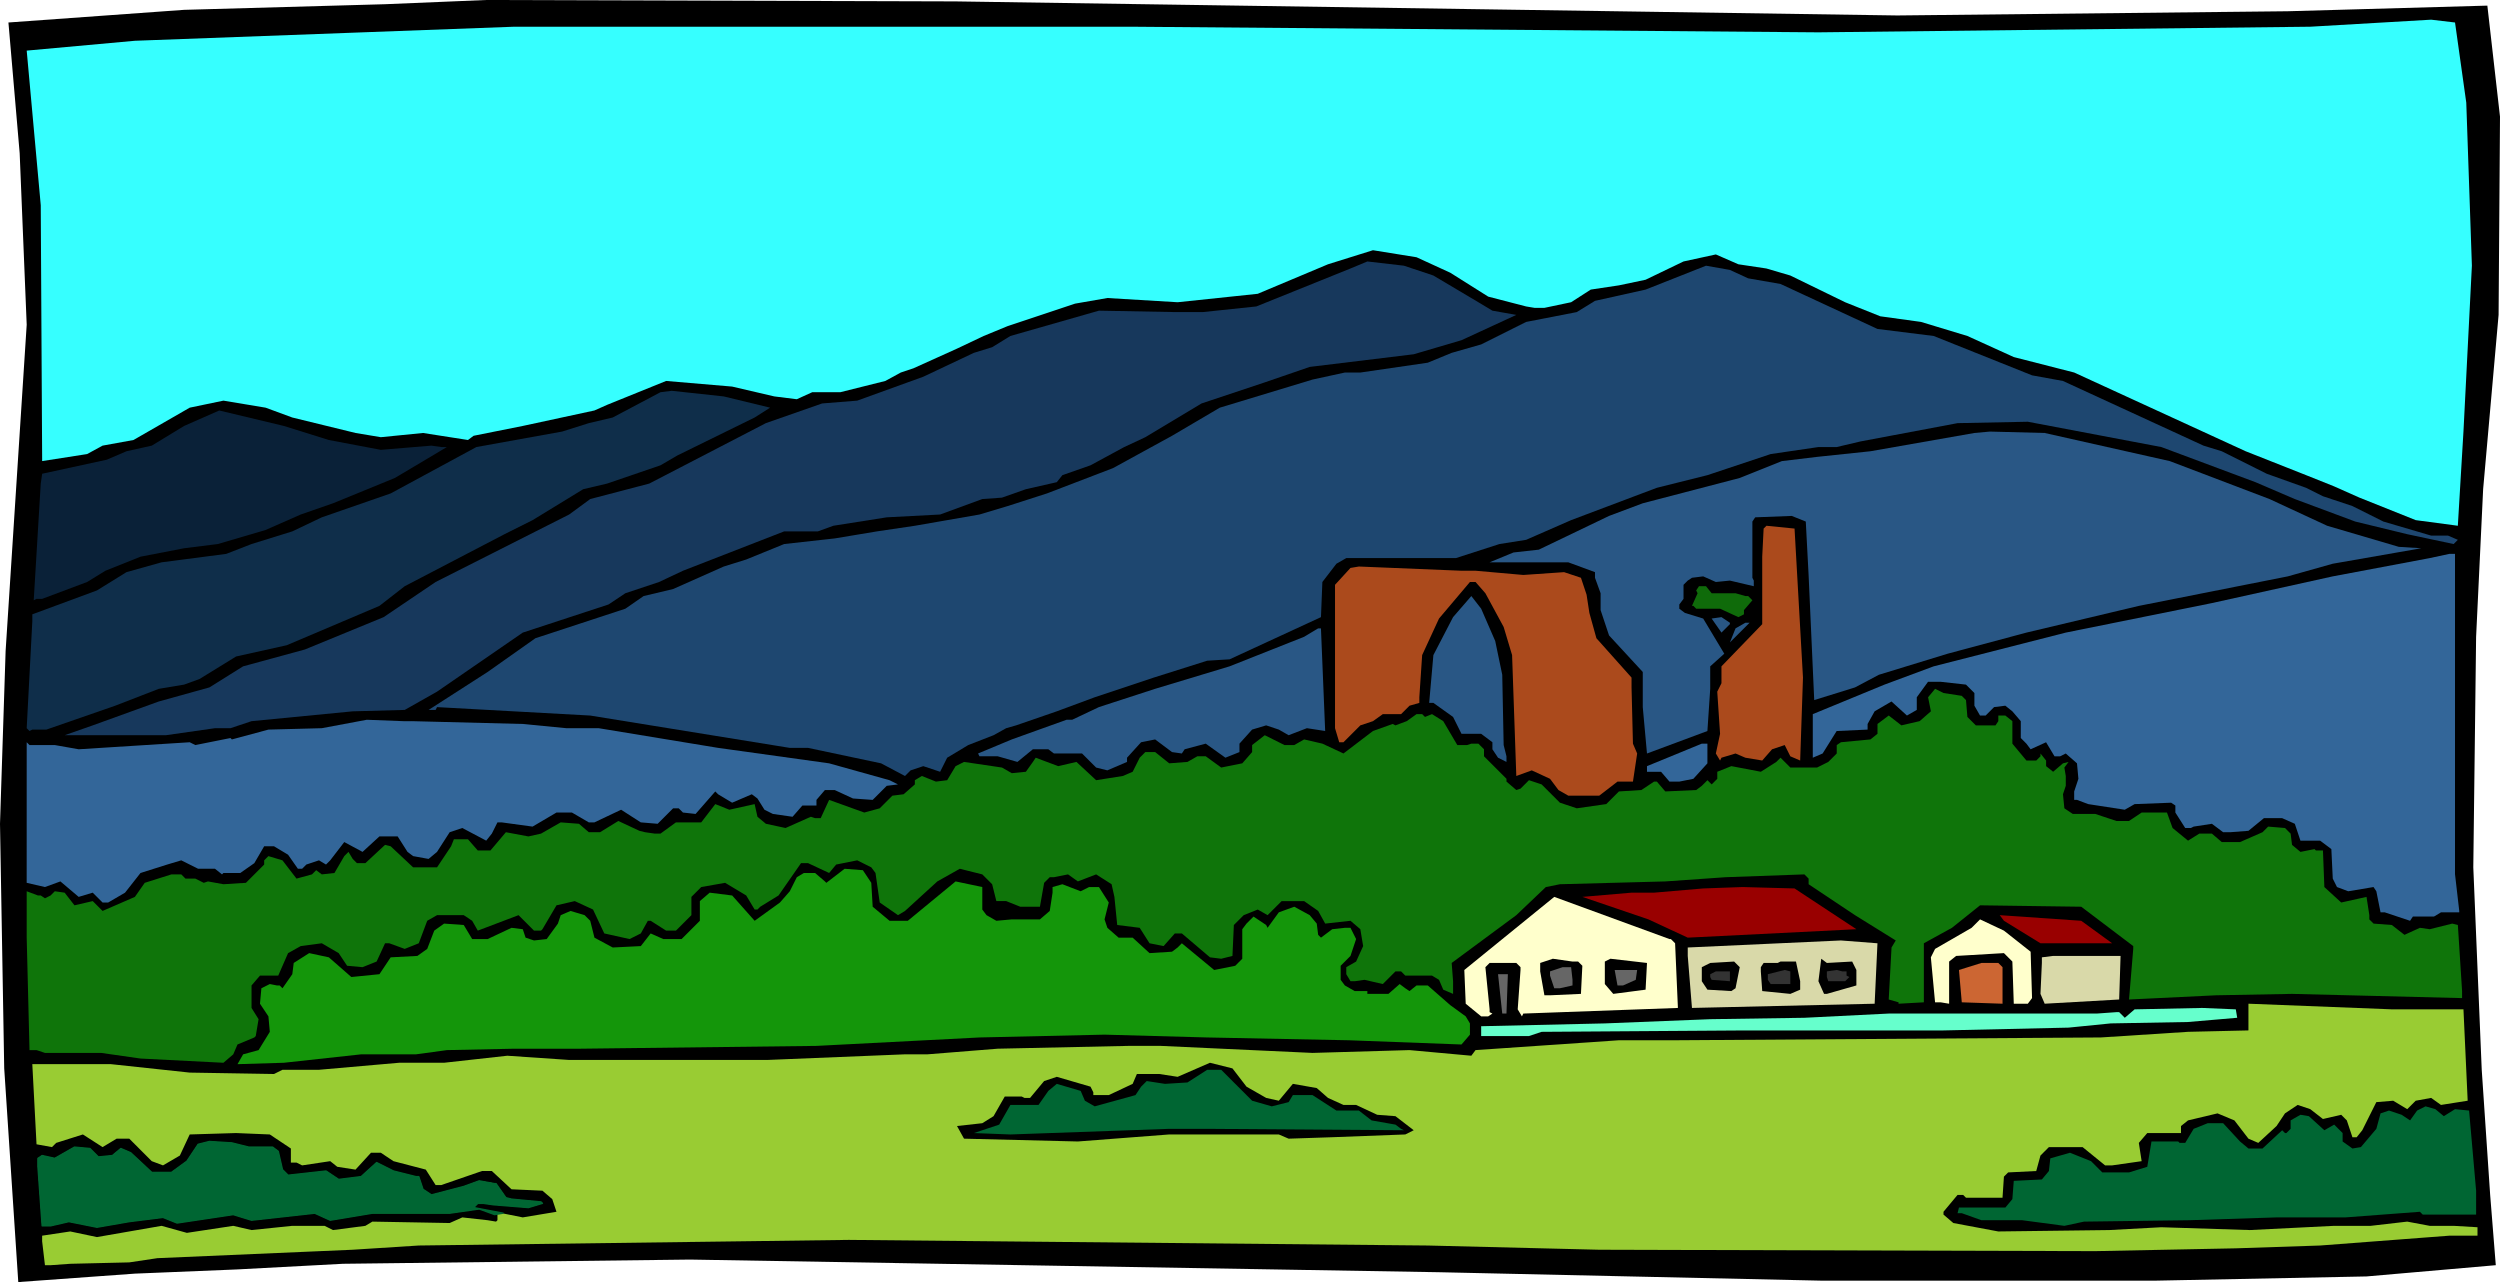
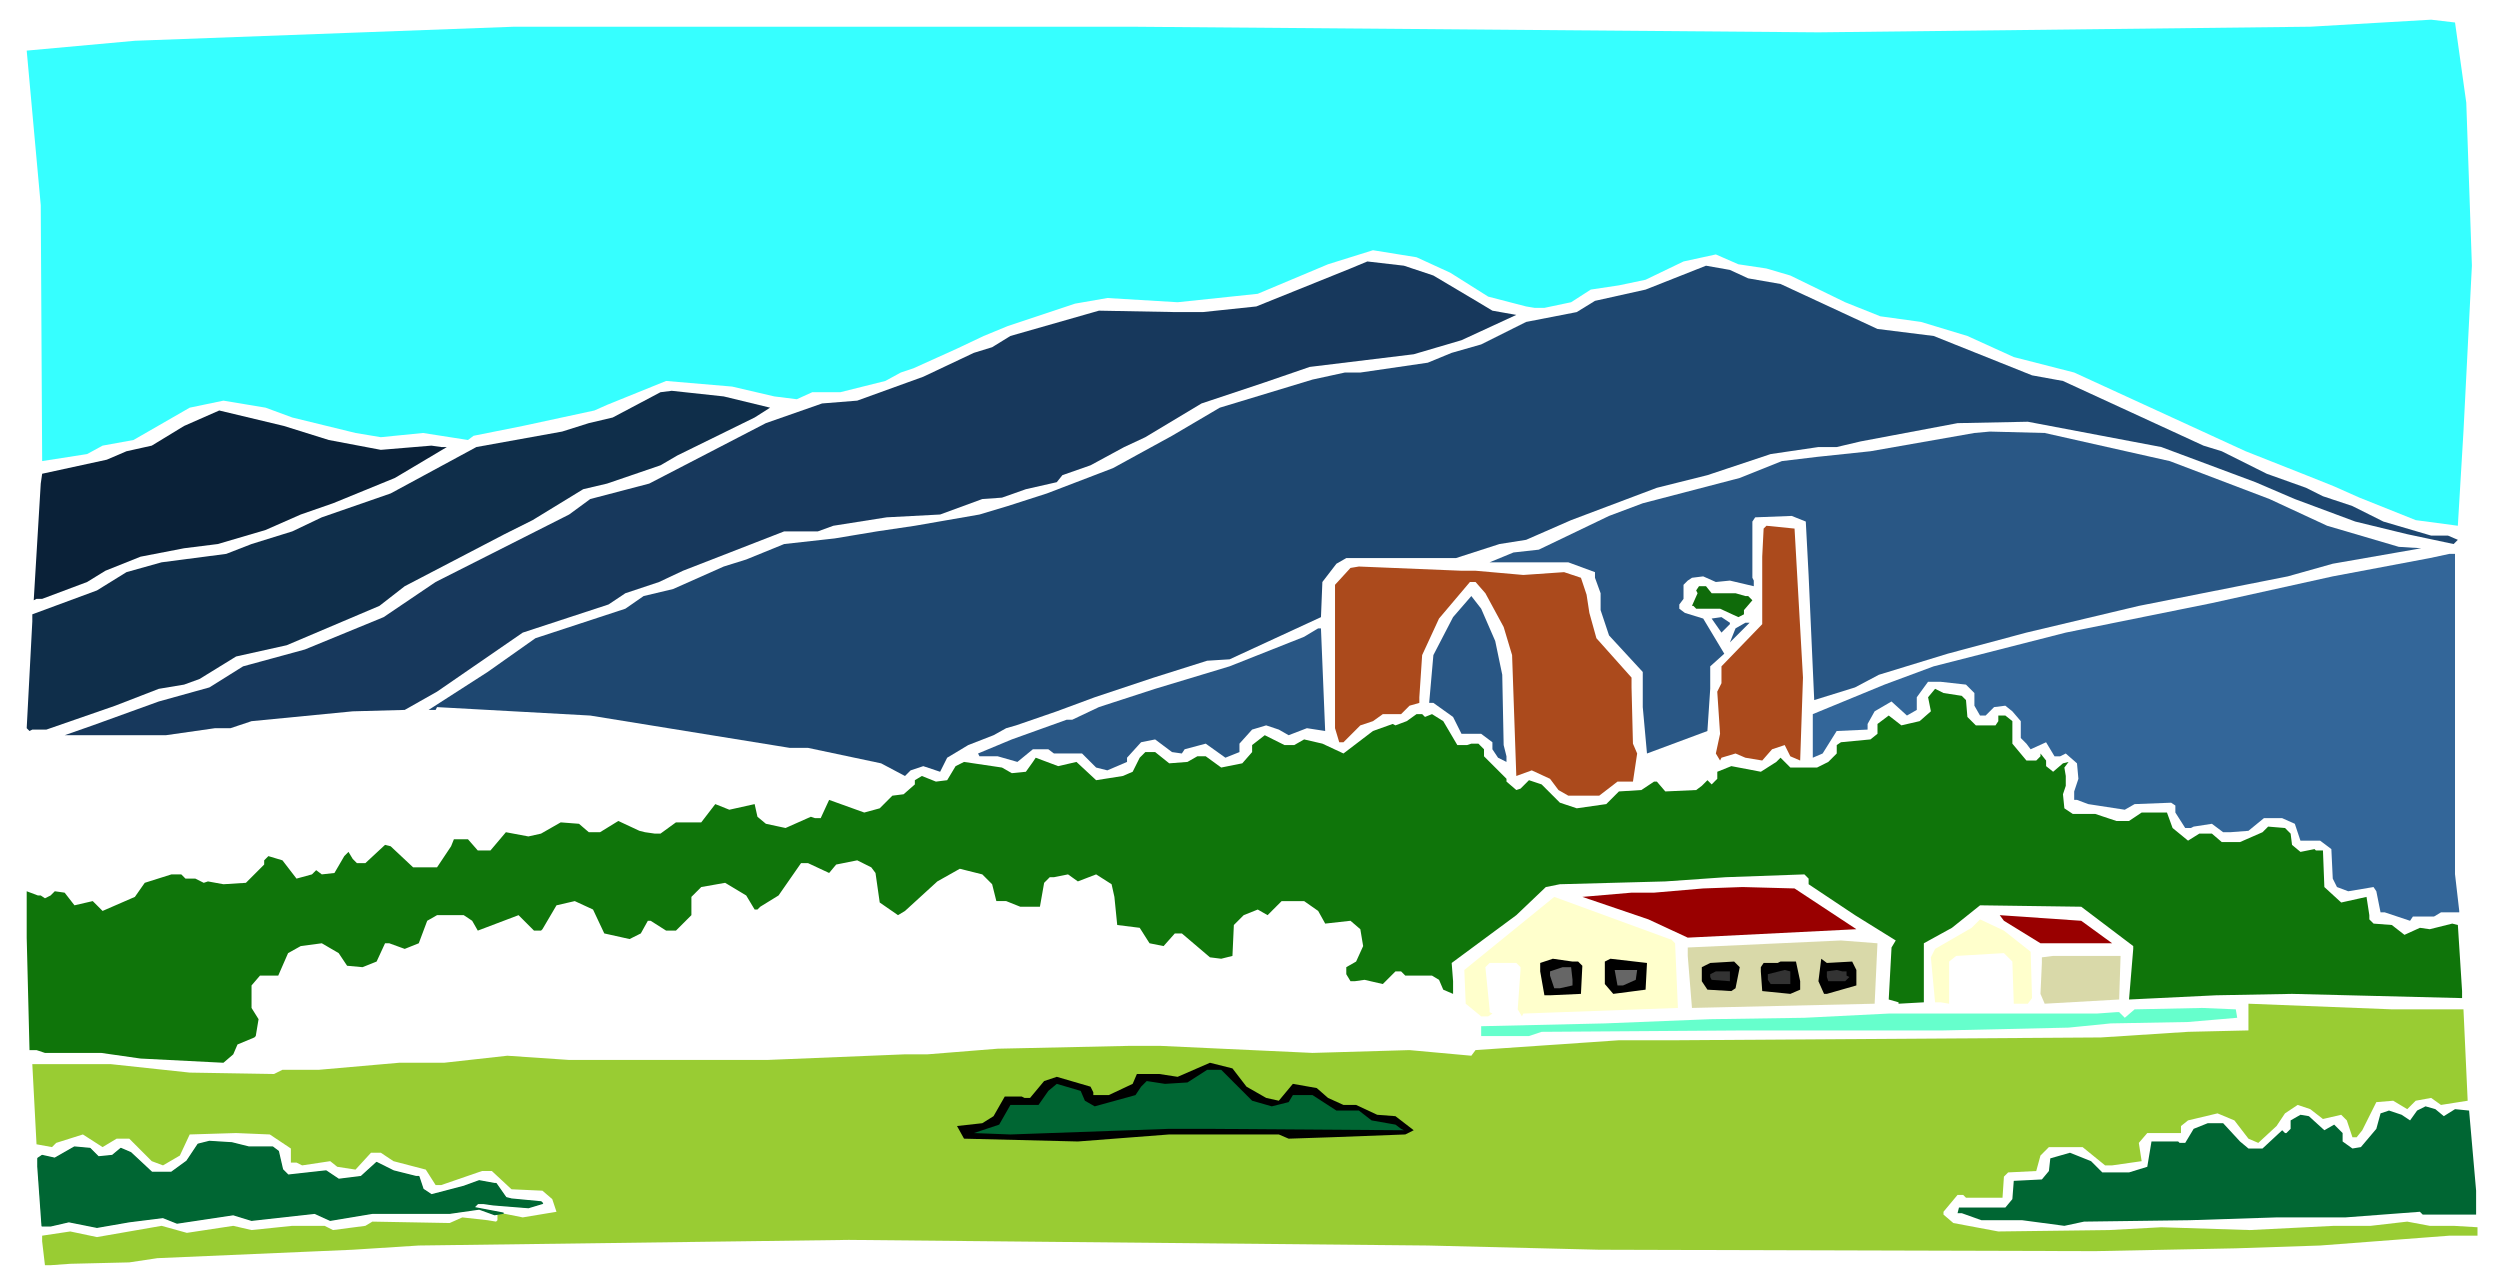
<svg xmlns="http://www.w3.org/2000/svg" width="5.926in" height="3.039in" fill-rule="evenodd" stroke-linecap="round" preserveAspectRatio="none" viewBox="0 0 1779 912">
  <style>.brush1{fill:#000}.pen1{stroke:none}.brush7{fill:#295785}.brush8{fill:#ab4a1c}.brush9{fill:#369}.brush13{fill:#900}.brush14{fill:#ffc}.brush17{fill:#666}</style>
-   <path d="m1350 11 278-3 142-4 9 79-1 141-11 124-5 105-2 164 6 144 6 89 4 50-92 8-150 3h-238l-272-6-533-9-247 3-75 4-73 3-83 6L3 760 0 586l4-123 15-232-5-122-8-93 125-9 143-4 72-3 334 1 670 10z" class="pen1 brush1" />
  <path d="m1755 73 4 116-6 118-4 67-30-4-40-16-18-8-20-8-43-17-122-56-43-11-33-15-33-10-29-4-25-10-39-19-17-5-20-3-16-7-23 5-27 13-19 4-20 3-14 9-19 4h-7l-6-1-27-7-27-17-24-11-31-5-32 10-50 21-57 6-50-3-23 4-48 16-17 7-19 9-31 14-9 3-11 6-32 8h-20l-11 5-16-2-30-7-47-4-42 17-9 4-51 11-35 7-4 3-32-5-30 3-18-3-45-11-19-7-30-5-24 5-40 23-22 4-11 6-32 5-1-182L19 36l77-7 270-10h439l489 4 350-4 86-5 17 2 8 57z" class="pen1" style="fill:#36ffff" />
  <path d="m1020 196 32 19 10 6 17 3-39 18-34 10-74 9-32 11-45 15-40 24-15 7-24 13-20 7-4 5-22 5-17 6-14 1-30 11-38 2-38 6-11 4h-24l-72 28-17 8-24 8-12 8-61 20-61 42-23 13-37 1-72 7-15 5h-11l-35 5H46l20-7 47-17 36-10 24-15 44-12 56-23 37-25 95-48 15-11 42-11 83-43 40-14 25-2 47-17 36-17 13-4 13-8 63-18 54 1h20l38-4 67-27 12-5 26 3 21 7z" class="pen1" style="fill:#17385c" />
  <path d="m1244 198 23 4 69 32 40 5 70 28 22 4 100 46 13 4 32 16 28 10 12 6 21 7 22 11 34 10h12l7 3-3 3-33-7-37-9-43-16-28-12-67-25-95-18-50 1-69 13-17 4h-13l-34 5-45 15-36 9-61 23-32 14-19 3-31 10h-78l-7 4-10 13-1 25-65 30-16 1-38 12-42 14-27 10-29 10-7 2-9 5-18 7-15 9-5 10-12-4-9 3-4 4-17-9-52-11h-13l-142-23-109-6-1 2h-5l42-27 34-24 64-21 13-9 21-5 36-16 16-5 27-11 36-4 30-5 27-4 46-8 20-6 28-9 47-18 42-23 34-20 66-20 23-5h11l48-7 17-7 21-6 32-16 36-7 13-8 36-8 43-17 17 3 13 6z" class="pen1" style="fill:#1e4770" />
  <path d="m548 290-11 7-55 27-12 7-38 13-17 4-36 22-20 10-71 37-18 14-66 28-36 8-26 16-11 4-18 3-31 12-49 17H23l-2 1-2-2 4-76v-5l46-17 21-13 25-7 46-6 18-7 29-9 21-10 49-17 61-33 61-11 19-6 17-4 34-18 8-1 37 4 33 8z" class="pen1" style="fill:#0f2e4a" />
  <path d="m234 313 37 7 36-3 7 1h4l-37 22-44 18-23 8-25 11-34 10-24 3-31 6-25 10-13 8-32 12h-4l-2 1 5-83 1-7 46-10 14-6 18-4 23-14 25-11 46 11 32 10z" class="pen1" style="fill:#0a2138" />
  <path d="m1544 328 71 27 41 19 51 15 16 1-63 11-32 9-106 21-80 19-56 15-49 15-17 9-29 9-4-89-2-38-10-4-26 1-2 3v40l1 2v4l-17-4-10 1-9-4-8 1-3 2-3 3v10l-3 4v3l4 3 13 4 15 25-10 9v16l-2 30-43 16-3-33v-25l-24-26-6-18v-12l-4-11v-4l-19-7h-56l17-7 18-2 50-24 24-9 69-18 30-12 25-3 38-4 74-13 11-1 39 1 89 20z" class="pen1 brush7" />
  <path d="m1283 482-2 59-7-3-4-8-9 3-7 8-12-2-7-3-10 3-1 2-3-5 3-14-2-30 3-6v-12l29-30v-48l1-20 2-2 20 2 6 106z" class="pen1 brush8" />
  <path d="m1747 622 3 26v1h-13l-5 3h-15l-2 3-18-6h-3l-3-15-2-3-18 3-8-3-3-6-1-21-8-6h-14l-4-12-9-4h-13l-11 9-13 1h-5l-8-6-13 2-2 1h-4l-7-11v-5l-3-2-26 1-7 4-26-4-8-3h-2v-6l3-9-1-11-8-7-4 2h-4l-6-10-11 5-3-4-4-4v-12l-6-7-5-4-8 1-6 6h-4l-4-7v-9l-6-6-18-2h-9l-8 11v9l-7 4-11-10-12 7-5 9v4l-22 1-10 16-7 3v-31l51-21 35-13 94-24 104-21 86-19 69-13 14-3h4v228z" class="pen1 brush9" />
  <path d="m1050 406 34 3 29-2 12 4 4 12 2 13 5 18 25 28v7l1 40 3 7-3 20h-11l-13 10h-22l-7-4-6-8-13-6-11 4-3-86-6-20-13-24-7-8h-4l-22 26-12 26-2 30v4l-7 2-6 6h-13l-7 5-9 3-12 12h-3l-3-10V416l11-12 6-1 73 3h10z" class="pen1 brush8" />
  <path d="M1218 422h17l7 2h2l3 3-6 7v3l-4 2-13-6h-17l-2-2h-1l4-9-1-2 2-3h5l4 5z" class="pen1" style="fill:#0f6b0a" />
  <path d="m1064 456 5 24 1 50 2 8v4l-6-3-4-6v-5l-8-6h-14l-6-12-14-10h-3l3-34 14-27 13-15 7 9 10 23zm167-12-6 6-7-10 7-1 6 4v1zm0 13 4-10 7-4h3l-14 14zm-288 63-13-2-13 5-7-4-9-3-10 3-9 10v6l-10 4-14-10-15 4-2 3-7-1-12-9-10 2-10 11v3l-14 6-8-2-10-10h-20l-4-3h-11l-11 9-14-4h-13l-1-2 24-10 39-14h4l19-9 40-13 53-16 53-21 10-6h2l3 73z" class="pen1 brush7" />
  <path d="m1396 495 3 3 1 12 6 6h14l2-3v-4h5l5 4v16l10 12h7l3-3v-2l4 5v4l5 4 7-6 4-1-3 4 1 6v7l-2 6 1 10 6 4h16l15 5h9l9-6h18l4 11 11 9 8-5h9l7 6h13l16-7 4-4 12 1 4 4 1 8 6 5 10-2 1 1h5l1 26 12 11 18-4 2 13v3l3 3 13 1 9 7 11-5 7 1 16-4 4 1 3 47v5l-121-3-54 1-62 3 3-36v-2l-37-28-72-1-20 16-20 11v42l-18 1v-1l-7-2 2-37 3-5-29-18-33-22v-4l-3-3-56 2-43 3-75 2-10 2-21 20-46 34 1 13v9l-7-3-3-7-5-3h-19l-3-3h-4l-9 9-13-3-7 1h-3l-3-5v-5l7-4 5-11-2-12-7-6-18 2-5-9-10-7h-16l-10 10-7-4-10 4-7 7-1 22-8 2-8-1-20-17h-5l-8 9-10-2-7-11-16-2-2-20-2-9-11-7-13 5-7-5-10 2h-3l-4 4-3 17h-14l-10-4h-7l-3-12-7-7-16-4-16 9-23 21-5 3-13-9-3-21-3-4-10-5-15 3-5 6-15-7h-5l-16 23-13 8-2 2h-2l-6-10-15-9-17 3-7 7v13l-11 11h-7l-11-7h-2l-5 9-8 4-18-4-8-17-13-6-13 3-10 17-1 1h-5l-11-11-29 11-4-7-6-4h-19l-7 4-6 16-10 4-11-4h-3l-6 13-10 4-11-1-6-9-12-7-15 2-9 5-7 16h-13l-6 7v16l5 8-2 12-1 1-12 5-3 7-7 6-59-3-28-4H32l-6-2h-5l-2-80v-33l8 3h2l3 2 4-2 3-3 7 1 7 9 13-3 7 7 23-10 7-10 19-6h7l3 3h7l6 3 3-1 11 2 16-1 13-13v-3l3-3 10 3 10 13 11-3 3-3 4 3 9-1 7-12 3-3 3 5 3 3h6l14-13 4 1 16 15h17l10-15 2-5h10l7 8h9l11-13 16 3 9-2 14-8 13 1 7 6h8l13-8 15 7 4 1 7 1h4l11-8h18l10-13 10 4 18-4 2 9 6 5 14 3 18-8 3 1h4l6-13 25 9 11-3 9-9 8-1 8-7v-3l5-3 10 4 8-1 6-10 6-3 27 4 7 4 10-1 5-7 2-3 16 6 13-3 14 13 19-3 7-3 5-10 4-4h7l10 8 13-1 7-4h6l11 8 15-3 7-8v-5l9-7 14 7h7l7-4 13 3 15 7 21-16 14-5 2 1 8-3 7-5h4l2 2 5-2 8 5 10 17h7l3-1h5l4 4v5l16 16v2l7 6 3-1 6-6 9 3 13 13 12 4 21-3 9-9 16-1 9-6h2l6 7 22-1 4-3 4-4 3 3 4-4v-5l10-4 21 4 11-7 3-3 7 7h19l8-4 6-6v-6l3-2 21-2 5-4v-7l8-6 9 7 13-3 8-7-2-10 5-6 6 3 13 2z" class="pen1" style="fill:#0f750a" />
-   <path d="m293 513 79 2 31 3h23l85 14 79 11 43 12 6 3-8 1-10 10-14-1-13-6h-7l-6 7v4h-10l-7 8-14-2-6-3-5-8-4-3-14 6-10-6-2-2-14 16-9-1-3-3h-4l-11 11-12-1-14-9-19 9h-4l-12-7h-11l-17 10-22-3h-3l-4 8-4 5-17-9-9 3-9 14-6 5-11-2-4-3-7-11h-13l-12 11-13-7-10 13-3 3-5-3-9 3-3 3h-3l-7-10-10-6h-7l-7 12-10 7h-12l-1 1-5-4h-12l-12-6-10 3-19 6-11 14-12 7h-4l-7-7-10 3-13-11-11 4-13-3V528l2 2h18l17 3 79-5 4 2 25-5 1 1 26-7 38-1 32-6 26 1h6zm922 30-10 11-10 2h-7l-6-7h-10v-4l39-16h4v14z" class="pen1 brush9" />
-   <path d="m620 628 1 17 12 10h13l34-28 19 4v16l3 4 7 4 11-1h20l7-6 2-13v-4l7-2 13 5 6-3h7l7 11-3 12 2 6 8 7h10l12 11 16-1 4-3 3-3 23 19 15-3 5-5v-21l3-4 5-5 9 6 1 2 8-11 11-4 11 6 5 6 1 8 2 2 8-6 9-1h4l4 8-4 12-7 7v10l3 4 7 4h9v2h15l8-7 4 3 3 2 5-4h8l16 14 11 8 3 5v8l-6 7-80-3-101-2-73-2-89 2-116 6-168 2h-47l-48 1-22 3h-39l-55 6-33 1 4-7 11-3 8-13-1-11-6-9 1-11 6-3 5 1h2l2 2 7-10 1-8 11-7 14 3 16 14 20-2 8-12 19-1 7-5 5-13 7-5 14 1 6 10h11l17-8 8 1 2 6 6 2 9-1 8-11 2-6 7-3 10 3 4 4 3 12 13 7 20-1 7-9 9 4h13l13-13v-14l7-6 16 2 16 18 18-13 7-8 5-10 5-3h8l7 6 1 1 13-10 13 1 6 9z" class="pen1" style="fill:#14960a" />
  <path d="m1321 661-120 6-28-13-47-16 35-3h16l35-3 28-1 37 1 44 29z" class="pen1 brush13" />
  <path d="m1189 668 3 3 2 46-110 4-1 2-3-5 2-28v-2l-3-3h-19l-3 3 3 30v2l2 1-3 2h-5l-11-9-1-24 64-52 82 30h1z" class="pen1 brush14" />
  <path d="M1503 671h-51l-26-16-3-4 58 4 22 16z" class="pen1 brush13" />
  <path d="m1445 677 1 33-3 4h-10l-1-30-6-6-34 2-5 4v30l-6-1h-4l-3-32 3-6 26-15 6-6 17 8 19 15z" class="pen1 brush14" />
  <path d="m1334 714-130 3-3-37v-6l109-5 26 2-2 43zm174-3-53 3-3-7 1-22v-4l8-1h48l-1 31z" class="pen1" style="fill:#d9d9a9" />
  <path d="m1123 684 3 3-1 20-22 1h-4l-3-17v-6l9-3 14 2h4zm48 20-23 3-6-7v-16l4-2 26 3-1 19zm147-20 3 6v11l-21 6h-2l-4-9 2-16 4 3 18-1zm-83 19-3 2-17-1-4-6v-10l6-3 17-1 4 4-3 15zm46-5v6l-7 3-20-2-1-14v-3l2-3h10l2-1h11l3 14z" class="pen1 brush1" />
-   <path d="M1425 688v26l-29-1-2-23 16-5h12l3 3z" class="pen1" style="fill:#c63" />
  <path d="M1119 697v4l-9 2h-4l-3-9v-3l9-3h6l1 9zm45 0-9 4h-4l-2-11h16l-1 7z" class="pen1 brush17" />
  <path d="M1274 700h-14l-2-3v-4l12-3 4 1v9zm40-9v3l2 1-3 3h-12l-1-3v-4l7-1 4 1h3zm-83 7-13-1-1-2v-2l4-2h10v7z" class="pen1" style="fill:#333" />
-   <path d="M1072 721h-3l-3-28h7l-1 28z" class="pen1 brush17" />
  <path d="m1753 718 3 65-19 3-7-5-11 2-6 6-10-6-12 1-10 20-4 5h-3l-3-9-1-3-4-4-13 3-9-7-9-3-9 6-6 9-13 12-7-3-10-13-12-5-21 5-5 4v5h-24l-6 7 2 13-21 3h-5l-16-13h-24l-6 6-3 11-20 1-3 3-1 15h-26l-2-2h-4l-10 12v2l7 6 32 6 79-1 37-2 63 2 60-3h26l26-3 16 3h17l17 1v6h-20l-92 7-60 2-100 2-353-1-122-3-412-4-306 4-47 3-139 6-20 3-42 1-14 1h-4l-2-17v-4l20-3 19 4 46-8 18 5 33-5 13 3 29-3h23l6 3 23-3 5-3 55 1 9-4 18 2 6 1 1-1v-4l-13-4-21 3h-55l-30 5-11-5-45 5-13-4-40 6-10-4-24 3-23 4-20-4-13 3h-6l-3-42v-6l3-2 9 2 14-8 11 1 6 6 10-1 6-5 7 3 15 14h14l11-8 8-12 8-2 16 1 12 3h17l4 3 3 13 4 4 27-3 9 6 16-2 11-10 12 6 16 4h2l3 9 6 4 23-6 11-4 12 2 7 10 4 1 21 2 1 1-10 3-25-2-7-1h-4l-3 3 35 7 24-4-3-9-7-6-22-1-14-13h-7l-29 10h-4l-7-11-23-6-9-6h-7l-11 12-13-2-5-4-20 3-4-2h-4v-10l-15-10-24-1-33 1-7 15-12 7-8-3-16-16h-9l-10 6-14-9-19 6-3 3-11-2-3-57h56l56 6 60 1 6-3h26l57-5h32l45-5 44 3h141l98-4h16l50-4 93-2h23l108 5 69-2 44 4 3-4 102-7h40l303-2 62-4 43-1v-19l102 4h51z" class="pen1" style="fill:#9c3" />
  <path d="m1592 724-35 3-55 1-30 3-89 2h-141l-145 1-9 3h-34v-7l88-2 75-3 67-1 60-3h148l14-1h2l4 4 7-6 48-1 24 1 1 6z" class="pen1" style="fill:#6fc" />
  <path d="m887 773 14 8 9 2 10-12 17 3 8 7 11 5h9l15 7 13 1 13 10-6 3-53 2-30 1-7-3h-78l-65 5-81-2-5-9 18-2 8-5 8-14h12l2 1h4l10-12 9-3 24 7 2 4v2h11l17-8 3-7h16l13 2 23-10 16 4 10 13z" class="pen1 brush1" />
  <path d="m891 783 14 4 12-3 3-5h14l17 11h16l9 7 17 3 4 3 2 1-140-1h-27l-113 4-26-1 18-6 8-14h20l7-10 6-5 17 5 3 7 7 4 29-8 4-6 4-4 13 2 16-1 14-9h10l22 22zm848 11 8-5 10 1 5 57v17h-38l-2-2-53 4h-49l-62 2-75 1-14 3-30-4h-29l-14-5h-3l1-4h33l5-6 1-13 20-1 5-6 1-9 14-4 15 6 8 8h19l13-4 3-18h19l1 1h4l6-10 10-4h11l12 13 6 5h10l14-13 2 2h1l3-3v-6l7-4 6 1 11 10 7-4 6 6v6l7 5 6-1 11-13 3-11 6-2 9 3 6 4 5-7 6-3 7 2 6 5zM352 842h1l7 10 4 1 21 2 1 1-10 3-25-2-7-1h-4l-3 3 21 4-6 1-11-4-21 3h-55l-30 5-11-5-45 5-13-4-40 6-10-4-24 3-23 4-20-4-13 3h-6l-3-42v-6l3-2 9 2 14-8 11 1 6 6 10-1 6-5 7 3 15 14h14l11-8 8-12 8-2 16 1 12 3h17l4 3 3 13 4 4 27-3 9 6 16-2 11-10 12 6 16 4h2l3 9 6 4 23-6 11-4 11 2z" class="pen1" style="fill:#063" />
  <path fill="none" d="M352 842h1l7 10 4 1 21 2 1 1-10 3-25-2-7-1h-4l-3 3 21 4-6 1-11-4-21 3h-55l-30 5-11-5-45 5-13-4-40 6-10-4-24 3-23 4-20-4-13 3h-6l-3-42v-6l3-2 9 2 14-8 11 1 6 6 10-1 6-5 7 3 15 14h14l11-8 8-12 8-2 16 1 12 3h17l4 3 3 13 4 4 27-3 9 6 16-2 11-10 12 6 16 4h2l3 9 6 4 23-6 11-4 11 2" style="stroke:#063;stroke-width:1;stroke-linejoin:round" />
</svg>